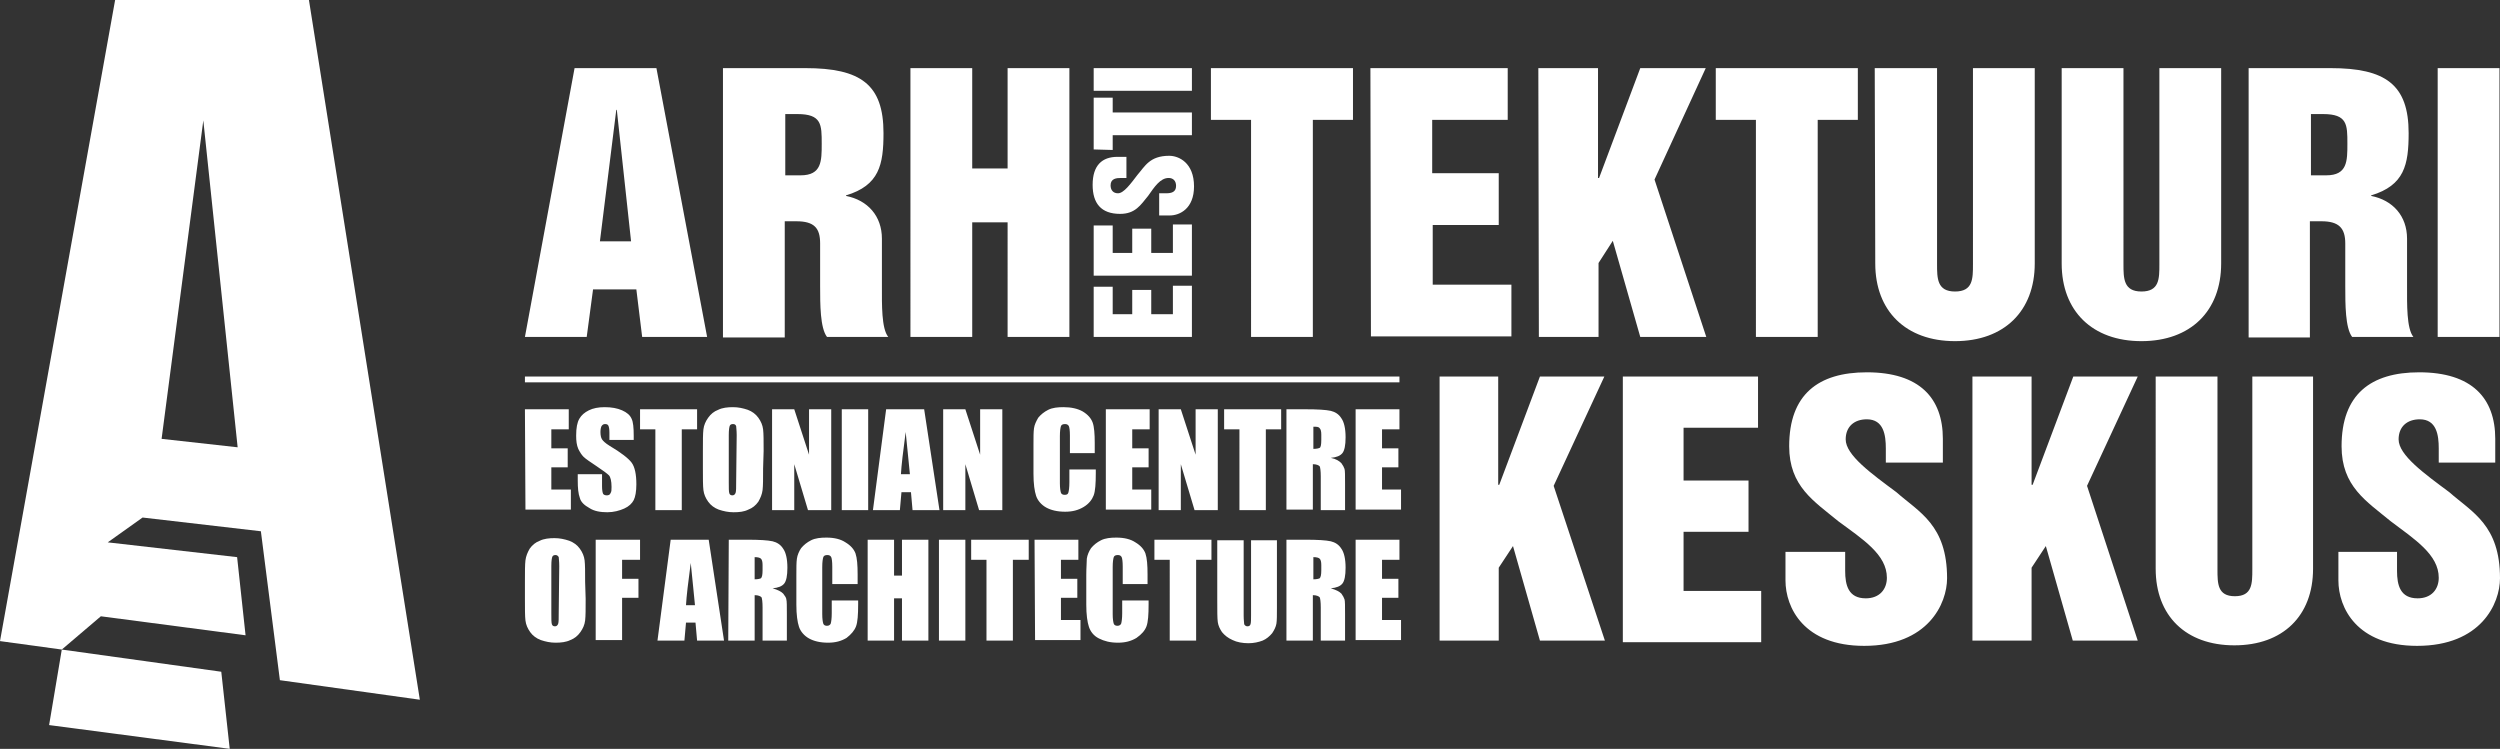
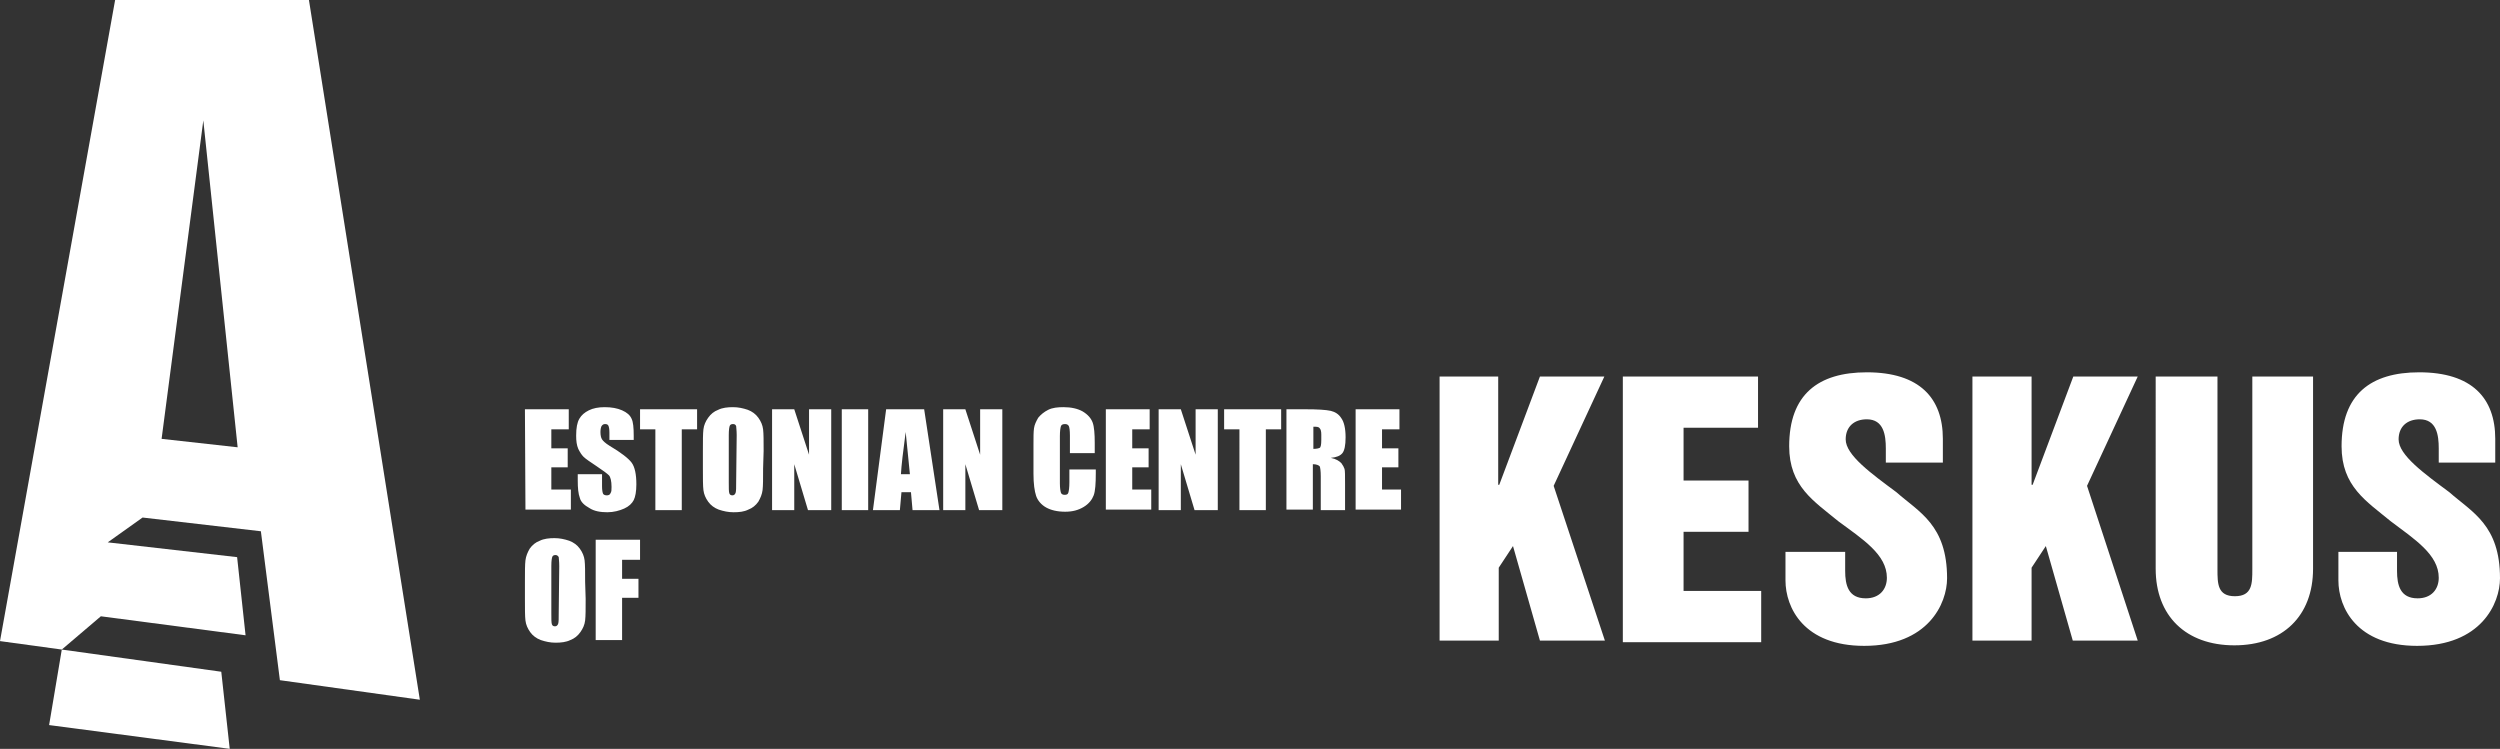
<svg xmlns="http://www.w3.org/2000/svg" id="Layer_1" viewBox="0 0 473.4 141.8">
  <rect x="0" y="0" width="473.4" height="141.8" fill="#333333" stroke="none" />
  <style>.st0{fill:#fff}</style>
  <path class="st0" d="M272.5 71.3h11.2v20.5h.2l7.7-20.5h12.2L294.2 92l9.7 29.3h-12.3l-5.1-17.9-2.7 4.1v13.8h-11.2v-50h-.1zM307.3 71.3h25.6V81h-14.1v10h12.3v9.7h-12.3v11.2h14.7v9.7h-26.2V71.3zM349.4 104.4v3.7c0 2.7.6 5.2 3.9 5.2 2.6 0 4-1.7 4-3.9 0-4.4-4.6-7.3-9.2-10.7-4.6-3.8-9.3-6.6-9.3-14.2 0-9.8 5.5-14 14.7-14 10 0 14.4 4.9 14.4 12.6v4.5h-10.8v-2.7c0-2.5-.4-5.5-3.6-5.5-2.4 0-4 1.4-4 3.8 0 3 4.9 6.5 9.6 10 4.3 3.8 9.6 6.2 9.6 16.3 0 4.8-3.6 12.8-15.7 12.8-11.4 0-14.9-7.2-14.9-12.4v-5.4h11.3v-.1zM373.5 71.3h11.2v20.5h.2l7.7-20.5h12.2L395.2 92l9.6 29.3h-12.3l-5.1-17.9-2.7 4.1v13.8h-11.2v-50zM408.4 71.3h11.5v36.5c0 2.7 0 5.1 3.3 5.1s3.3-2.4 3.3-5.1V71.3H438v36.4c0 8.9-5.7 14.5-14.9 14.5s-14.9-5.6-14.9-14.5V71.3h.2zM453.9 104.4v3.7c0 2.7.6 5.2 3.9 5.2 2.6 0 4-1.7 4-3.9 0-4.4-4.6-7.3-9.1-10.7-4.6-3.8-9.3-6.6-9.3-14.2 0-9.8 5.5-14 14.7-14 10 0 14.4 4.9 14.4 12.6v4.5h-10.7v-2.7c0-2.5-.4-5.5-3.6-5.5-2.4 0-4 1.4-4 3.8 0 3 4.9 6.5 9.6 10 4.3 3.8 9.6 6.2 9.6 16.3 0 4.8-3.6 12.8-15.7 12.8-11.4 0-14.9-7.2-14.9-12.4v-5.4h11.1v-.1z" />
  <g>
-     <path class="st0" d="M207.1 63.8v-9.5h3.6v5.2h3.7v-4.6h3.6v4.6h4.1v-5.4h3.6v9.7h-18.6zM207.1 52.2v-9.5h3.6v5.2h3.7v-4.6h3.6v4.6h4.1v-5.4h3.6v9.7h-18.6zM219.4 36.6h1.4c1 0 1.9-.2 1.9-1.4 0-1-.6-1.5-1.4-1.5-1.6 0-2.7 1.7-3.9 3.4-1.4 1.7-2.4 3.4-5.3 3.4-3.6 0-5.2-2-5.2-5.5 0-3.7 1.8-5.3 4.7-5.3h1.7v4h-1c-.9 0-2 .1-2 1.4 0 .9.5 1.5 1.4 1.5 1.1 0 2.4-1.8 3.7-3.5 1.4-1.6 2.3-3.6 6-3.6 1.8 0 4.7 1.3 4.7 5.8 0 4.2-2.7 5.5-4.6 5.5h-2v-4.2h-.1zM207.1 28.3v-9.8h3.6v2.8h15v4.3h-15v2.8l-3.6-.1zM207.1 17.2v-4.3h18.6v4.3h-18.6zM108.8 12.9h15.5l9.6 50.9h-12.3l-1.1-9h-8.2l-1.2 9H99.4l9.4-50.9zm4.8 32.8h5.9l-2.7-24.9h-.1l-3.1 24.9zM137 12.9h15.5c10.5 0 14.8 3.1 14.8 12.3 0 6-.8 9.9-7.1 11.8v.1c4.1.8 6.8 3.8 6.8 8.1v9c0 3.4-.1 8 1.2 9.6h-11.6c-1.3-1.7-1.3-6.2-1.3-9.6v-8.1c0-2.9-1.1-4.2-4.5-4.2h-2.2v22h-11.7v-51h.1zm11.7 20.3h2.9c4 0 4-2.7 4-6 0-3.6 0-5.6-4.6-5.6h-2.3v11.6zM172.4 12.9h11.7v19h6.7v-19h11.7v50.9h-11.7V42.1h-6.7v21.7h-11.7V12.9zM229.3 12.9h26.9v9.8h-7.6v41.1h-11.7V22.7h-7.6v-9.8zM259.5 12.9h26v9.8h-14.3v10.1h12.6v9.8h-12.5v11.3h14.9v9.8h-26.6l-.1-50.8zM291.3 12.9h11.3v20.8h.2l7.8-20.8H323L313.3 34l9.8 29.8h-12.5l-5.2-18.2-2.7 4.2v14h-11.3l-.1-50.9zM324.9 12.9h26.9v9.8h-7.6v41.1h-11.7V22.7h-7.6v-9.8zM355 12.9h11.8V50c0 2.7 0 5.2 3.4 5.2s3.4-2.4 3.4-5.2V12.9h11.7v37c0 9-5.8 14.7-15.1 14.7s-15.1-5.7-15.1-14.7l-.1-37zM390.4 12.9h11.7V50c0 2.7 0 5.2 3.4 5.2s3.4-2.4 3.4-5.2V12.9h11.7v37c0 9-5.8 14.7-15.1 14.7s-15.1-5.7-15.1-14.7v-37zM425.8 12.9h15.5c10.4 0 14.8 3.1 14.8 12.3 0 6-.8 9.9-7.1 11.8v.1c4.1.8 6.8 3.8 6.8 8.1v9c0 3.4-.1 8 1.2 9.6h-11.6c-1.3-1.7-1.3-6.2-1.3-9.6v-8.1c0-2.9-1.2-4.2-4.5-4.2h-2.2v22h-11.6v-51zm11.8 20.3h2.9c4 0 4-2.7 4-6 0-3.6 0-5.6-4.6-5.6h-2.3v11.6zM461.6 12.9h11.7v50.9h-11.7V12.9z" />
-   </g>
+     </g>
  <g>
    <path class="st0" d="M99.4 77.5h8.3v3.8h-3.3v3.6h3.1v3.6h-3.1v4.2h3.7v3.8h-8.6l-.1-19zM120 83.3h-4.6v-1.4c0-.7-.1-1.1-.2-1.3-.1-.2-.3-.3-.6-.3s-.5.1-.7.4c-.1.2-.2.6-.2 1.1 0 .6.1 1.1.3 1.4s.6.7 1.4 1.2c2.2 1.3 3.6 2.4 4.2 3.2.6.8.9 2.2.9 4.1 0 1.4-.2 2.4-.5 3s-.9 1.2-1.8 1.6c-.9.4-2 .7-3.2.7-1.3 0-2.5-.2-3.4-.8-.9-.5-1.6-1.1-1.8-1.9-.3-.8-.4-1.9-.4-3.3v-1.2h4.6v2.3c0 .7.1 1.2.2 1.4.1.2.4.3.7.3s.6-.1.7-.4c.2-.3.2-.6.2-1.2 0-1.1-.2-1.9-.5-2.2s-1.1-.9-2.3-1.7-2.1-1.4-2.5-1.8c-.4-.4-.7-.9-1-1.5-.3-.7-.4-1.5-.4-2.5 0-1.5.2-2.5.6-3.2.4-.7 1-1.2 1.8-1.6.8-.4 1.8-.6 3-.6 1.3 0 2.4.2 3.3.6.9.4 1.5.9 1.8 1.6.3.6.4 1.7.4 3.2v.8zM132 77.5v3.8h-2.9v15.3h-5V81.3h-2.9v-3.8H132zM144.5 88.7c0 1.9 0 3.3-.1 4.1s-.4 1.5-.8 2.2c-.5.7-1.1 1.2-1.9 1.5-.8.4-1.7.5-2.8.5-1 0-1.9-.2-2.8-.5-.8-.3-1.5-.8-2-1.5s-.8-1.4-.9-2.2c-.1-.8-.1-2.2-.1-4.1v-3.3c0-1.9 0-3.3.1-4.1s.4-1.5.9-2.2 1.1-1.2 1.9-1.5c.8-.4 1.8-.5 2.8-.5s1.9.2 2.8.5c.8.3 1.5.8 2 1.5s.8 1.4.9 2.2c.1.8.1 2.2.1 4.1l-.1 3.3zm-5-6.3c0-.9-.1-1.5-.1-1.7-.1-.3-.3-.4-.6-.4s-.5.1-.6.3c-.1.2-.2.8-.2 1.8v8.9c0 1.1 0 1.8.1 2.1s.3.4.6.4.5-.2.6-.5.1-1 .1-2.1l.1-8.8zM157.4 77.5v19.1H153l-2.6-8.7v8.7h-4.2V77.5h4.2l2.8 8.6v-8.6h4.2zM164.4 77.5v19.1h-5V77.5h5zM175 77.5l2.9 19.1h-5.1l-.3-3.4h-1.8l-.3 3.4h-5.1l2.5-19.1h7.2zm-2.7 12.3c-.2-2.2-.5-4.8-.8-8-.5 3.7-.8 6.3-.9 8h1.7zM189.8 77.5v19.1h-4.4l-2.6-8.7v8.7h-4.2V77.5h4.2l2.8 8.6v-8.6h4.2zM207.6 85.8h-5v-3.3c0-1-.1-1.6-.2-1.8-.1-.2-.3-.4-.7-.4s-.7.1-.8.4-.2.9-.2 1.9v8.9c0 .9.1 1.5.2 1.8.1.3.4.4.7.4.4 0 .6-.1.7-.4.1-.3.2-1 .2-2v-2.4h5v.7c0 2-.1 3.4-.4 4.2-.3.8-.9 1.6-1.9 2.2-1 .6-2.1.9-3.5.9-1.5 0-2.7-.3-3.6-.8-.9-.5-1.6-1.3-1.9-2.2-.3-.9-.5-2.3-.5-4.2v-5.5c0-1.4 0-2.4.1-3.1s.4-1.3.8-2c.5-.6 1.1-1.1 1.9-1.5.8-.4 1.8-.5 2.9-.5 1.5 0 2.7.3 3.6.8 1 .6 1.6 1.3 1.9 2.1.3.8.4 2.2.4 3.9v1.9h.3zM209.4 77.5h8.3v3.8h-3.3v3.6h3.1v3.6h-3.1v4.2h3.6v3.8h-8.6v-19zM230.6 77.5v19.1h-4.4l-2.6-8.7v8.7h-4.2V77.5h4.2l2.8 8.6v-8.6h4.2zM242.6 77.5v3.8h-2.9v15.3h-5V81.3h-2.9v-3.8h10.8zM243.7 77.5h3.5c2.3 0 3.9.1 4.8.3.8.2 1.5.6 2 1.4.5.7.8 1.9.8 3.6 0 1.5-.2 2.5-.6 3s-1.1.8-2.2.9c1 .2 1.6.6 2 1 .3.4.5.8.6 1.1.1.3.1 1.3.1 2.8v5h-4.6v-6.4c0-1-.1-1.7-.2-1.9-.2-.2-.6-.4-1.3-.4v8.6h-5v-19h.1zm5 3.3V85c.6 0 1-.1 1.2-.2.2-.1.3-.6.3-1.5v-1c0-.6-.1-1-.3-1.2-.2-.3-.6-.3-1.2-.3zM256.7 77.5h8.3v3.8h-3.3v3.6h3.1v3.6h-3.1v4.2h3.6v3.8h-8.6v-19z" />
    <g>
      <path class="st0" d="M110.9 113.4c0 1.9 0 3.3-.1 4.1s-.4 1.5-.9 2.2-1.1 1.2-1.9 1.5c-.8.4-1.8.5-2.8.5s-1.9-.2-2.8-.5c-.8-.3-1.5-.8-2-1.5s-.8-1.4-.9-2.2c-.1-.8-.1-2.2-.1-4.1v-3.2c0-1.9 0-3.3.1-4.1s.4-1.5.8-2.2c.5-.7 1.1-1.2 1.9-1.5.8-.4 1.8-.5 2.8-.5s1.9.2 2.8.5c.8.3 1.5.8 2 1.5s.8 1.4.9 2.2c.1.8.1 2.2.1 4.1l.1 3.2zm-5-6.2c0-.9-.1-1.5-.1-1.7-.1-.2-.3-.4-.6-.4s-.5.1-.6.3-.2.8-.2 1.8v8.9c0 1.1 0 1.8.1 2.1s.3.4.6.4.5-.2.6-.5.1-1 .1-2.1l.1-8.8zM112.8 102.2h8.4v3.8h-3.4v3.6h3.1v3.6h-3.1v8h-5v-19z" />
      <g>
-         <path class="st0" d="M134.2 102.2l2.9 19.1H132l-.3-3.4h-1.8l-.3 3.4h-5.1l2.5-19.1h7.2zm-2.6 12.4c-.2-2.2-.5-4.9-.8-8-.5 3.7-.8 6.3-.9 8h1.7zM138 102.2h3.5c2.3 0 3.9.1 4.8.3.8.2 1.5.6 2 1.4.5.7.8 1.9.8 3.6 0 1.5-.2 2.5-.6 3-.4.5-1.1.8-2.2.9 1 .3 1.6.6 2 1 .3.4.6.8.6 1.1.1.3.1 1.3.1 2.8v5h-4.6V115c0-1-.1-1.7-.2-1.9-.2-.2-.6-.4-1.3-.4v8.6h-5l.1-19.1zm4.9 3.3v4.2c.6 0 1-.1 1.2-.2.2-.2.3-.7.3-1.5v-1c0-.6-.1-1-.3-1.2-.2-.2-.6-.3-1.2-.3zM162.6 110.6h-5v-3.3c0-1-.1-1.6-.2-1.8-.1-.2-.3-.4-.7-.4s-.7.1-.8.4c-.1.3-.2.9-.2 1.9v8.9c0 .9.1 1.5.2 1.8.1.3.4.4.7.4.4 0 .6-.2.7-.4.1-.3.2-1 .2-2v-2.4h5v.7c0 2-.1 3.4-.4 4.2-.3.8-.9 1.5-1.8 2.2-1 .6-2.1.9-3.5.9-1.5 0-2.7-.3-3.6-.8-.9-.5-1.6-1.3-1.9-2.2-.3-.9-.5-2.3-.5-4.2v-5.6c0-1.4 0-2.4.1-3.1.1-.7.4-1.4.8-2 .5-.6 1.1-1.1 1.9-1.5.8-.4 1.8-.5 2.9-.5 1.5 0 2.7.3 3.6.9 1 .6 1.6 1.3 1.9 2.1.3.9.4 2.2.4 4v1.8h.2zM175.8 102.2v19.1h-5v-8h-1.5v8h-5v-19.1h5v6.8h1.5v-6.8h5zM182.8 102.2v19.1h-5v-19.1h5zM194.8 102.2v3.8h-3v15.3h-5V106h-2.9v-3.8h10.9zM195.9 102.2h8.3v3.8h-3.3v3.6h3.1v3.6h-3.1v4.2h3.7v3.8H196l-.1-19zM217.6 110.6h-5v-3.3c0-1-.1-1.6-.2-1.8-.1-.2-.3-.4-.7-.4s-.7.1-.8.4c-.1.3-.2.9-.2 1.9v8.9c0 .9.1 1.5.2 1.8.1.3.4.4.7.4.4 0 .6-.2.7-.4.1-.3.2-1 .2-2v-2.4h5v.7c0 2-.1 3.4-.4 4.2s-.9 1.5-1.9 2.2c-1 .6-2.1.9-3.5.9-1.5 0-2.6-.3-3.6-.8s-1.6-1.3-1.9-2.2c-.3-.9-.5-2.3-.5-4.2v-5.6c0-1.4.1-2.4.1-3.1.1-.7.4-1.4.8-2 .5-.6 1.1-1.1 1.9-1.5.8-.4 1.8-.5 2.9-.5 1.5 0 2.7.3 3.6.9 1 .6 1.6 1.3 1.9 2.1.3.9.4 2.2.4 4v1.8h.3zM229.4 102.2v3.8h-2.9v15.3h-5V106h-2.9v-3.8h10.8zM241.8 102.2V115c0 1.5 0 2.5-.1 3.1s-.4 1.2-.8 1.8c-.5.6-1.1 1.1-1.8 1.4-.8.3-1.7.5-2.7.5-1.1 0-2.2-.2-3-.6-.9-.4-1.5-.9-2-1.5-.4-.6-.7-1.2-.8-1.9-.1-.7-.1-2.1-.1-4.2v-11.3h5v14.3c0 .8.1 1.4.1 1.6.1.2.3.4.6.4s.5-.1.6-.4c.1-.3.1-.9.1-1.8v-14.1h4.9v-.1zM243.7 102.2h3.5c2.3 0 3.9.1 4.8.3.8.2 1.5.6 2 1.4.5.7.8 1.9.8 3.6 0 1.5-.2 2.5-.6 3s-1.1.8-2.2.9c1 .3 1.6.6 2 1 .3.4.5.8.6 1.1s.1 1.3.1 2.8v5h-4.6V115c0-1-.1-1.7-.2-1.9-.2-.2-.6-.4-1.3-.4v8.6h-5v-19.1h.1zm5 3.3v4.2c.6 0 1-.1 1.2-.2.2-.2.3-.7.3-1.5v-1c0-.6-.1-1-.3-1.2-.2-.2-.6-.3-1.2-.3zM256.7 102.2h8.3v3.8h-3.3v3.6h3.1v3.6h-3.1v4.2h3.6v3.8h-8.6v-19z" />
-       </g>
+         </g>
    </g>
  </g>
-   <path class="st0" d="M99.4 71.3H265v1.1H99.4z" />
  <g>
    <path class="st0" d="M58.5 0H21.8L0 121.4l11.7 1.6 7.4-6.3 27.4 3.6-1.6-14.8-24.5-2.8L27 98l22.4 2.6 3.6 28.2 26.5 3.7L58.5 0zM30.6 83.1l7.9-60.3L45 84.7l-14.4-1.6z" />
    <path class="st0" d="M41.9 127.2L11.7 123l-2.4 14.3 34.2 4.5z" />
  </g>
</svg>